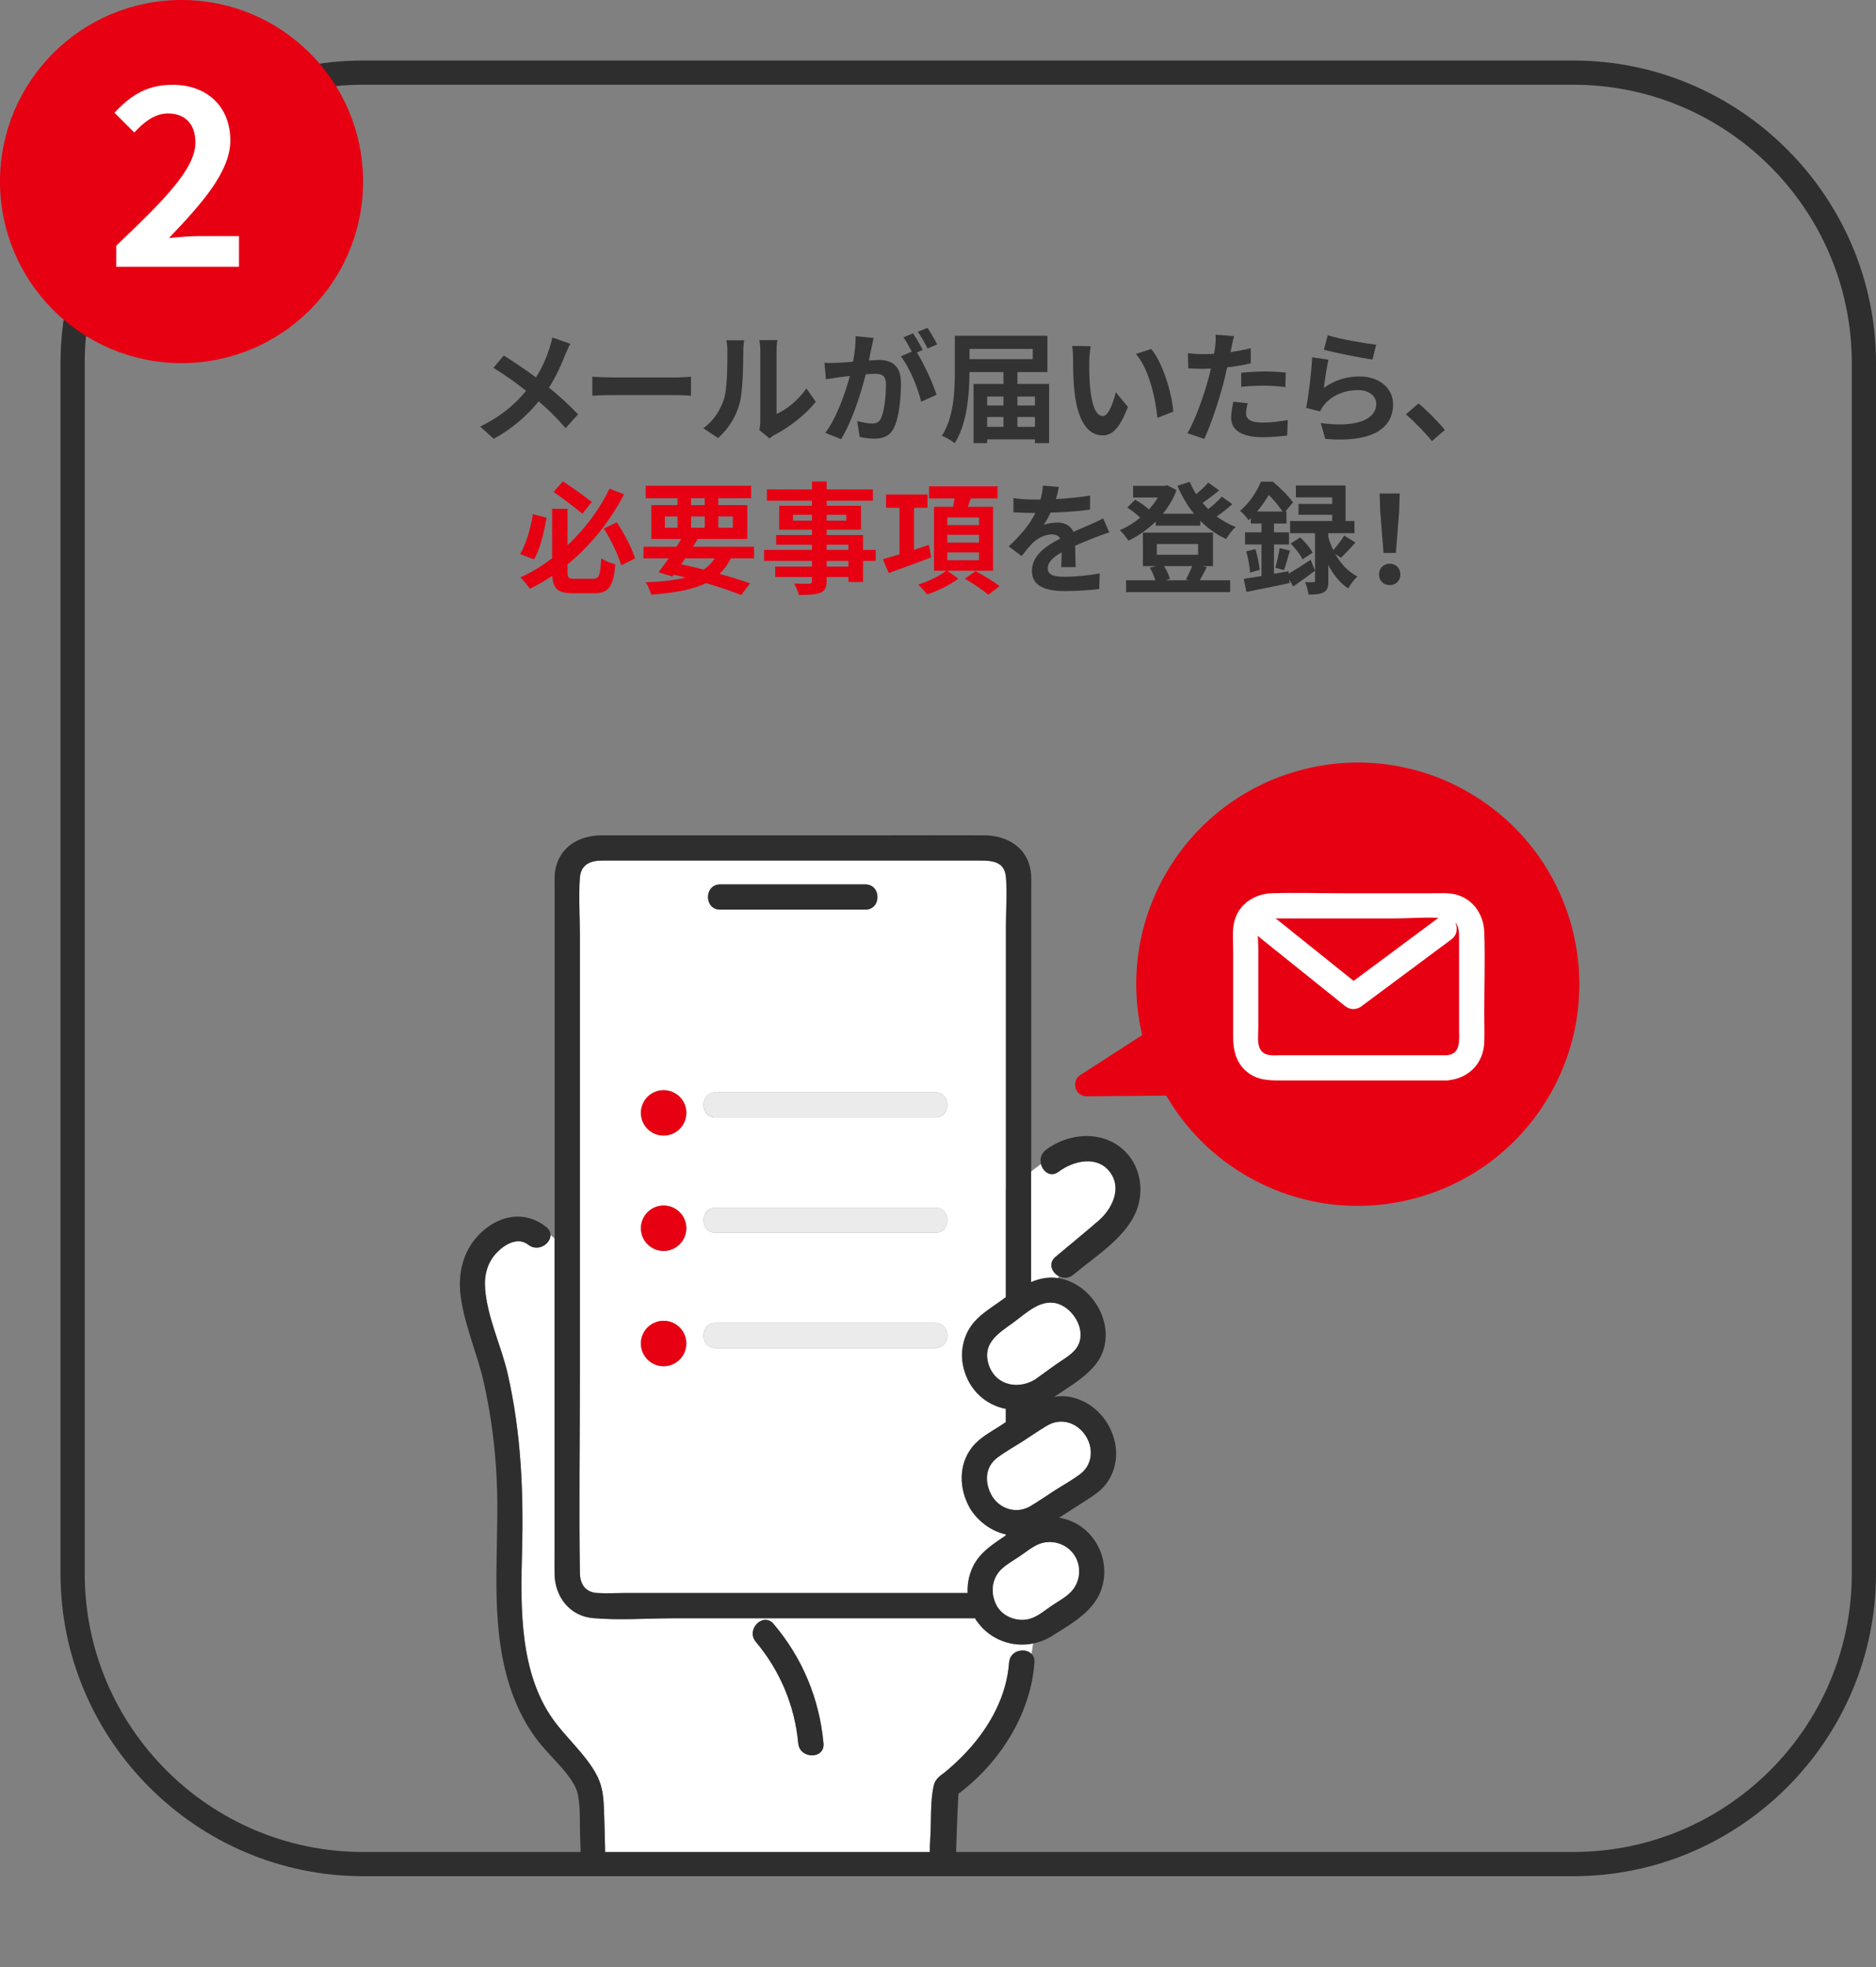
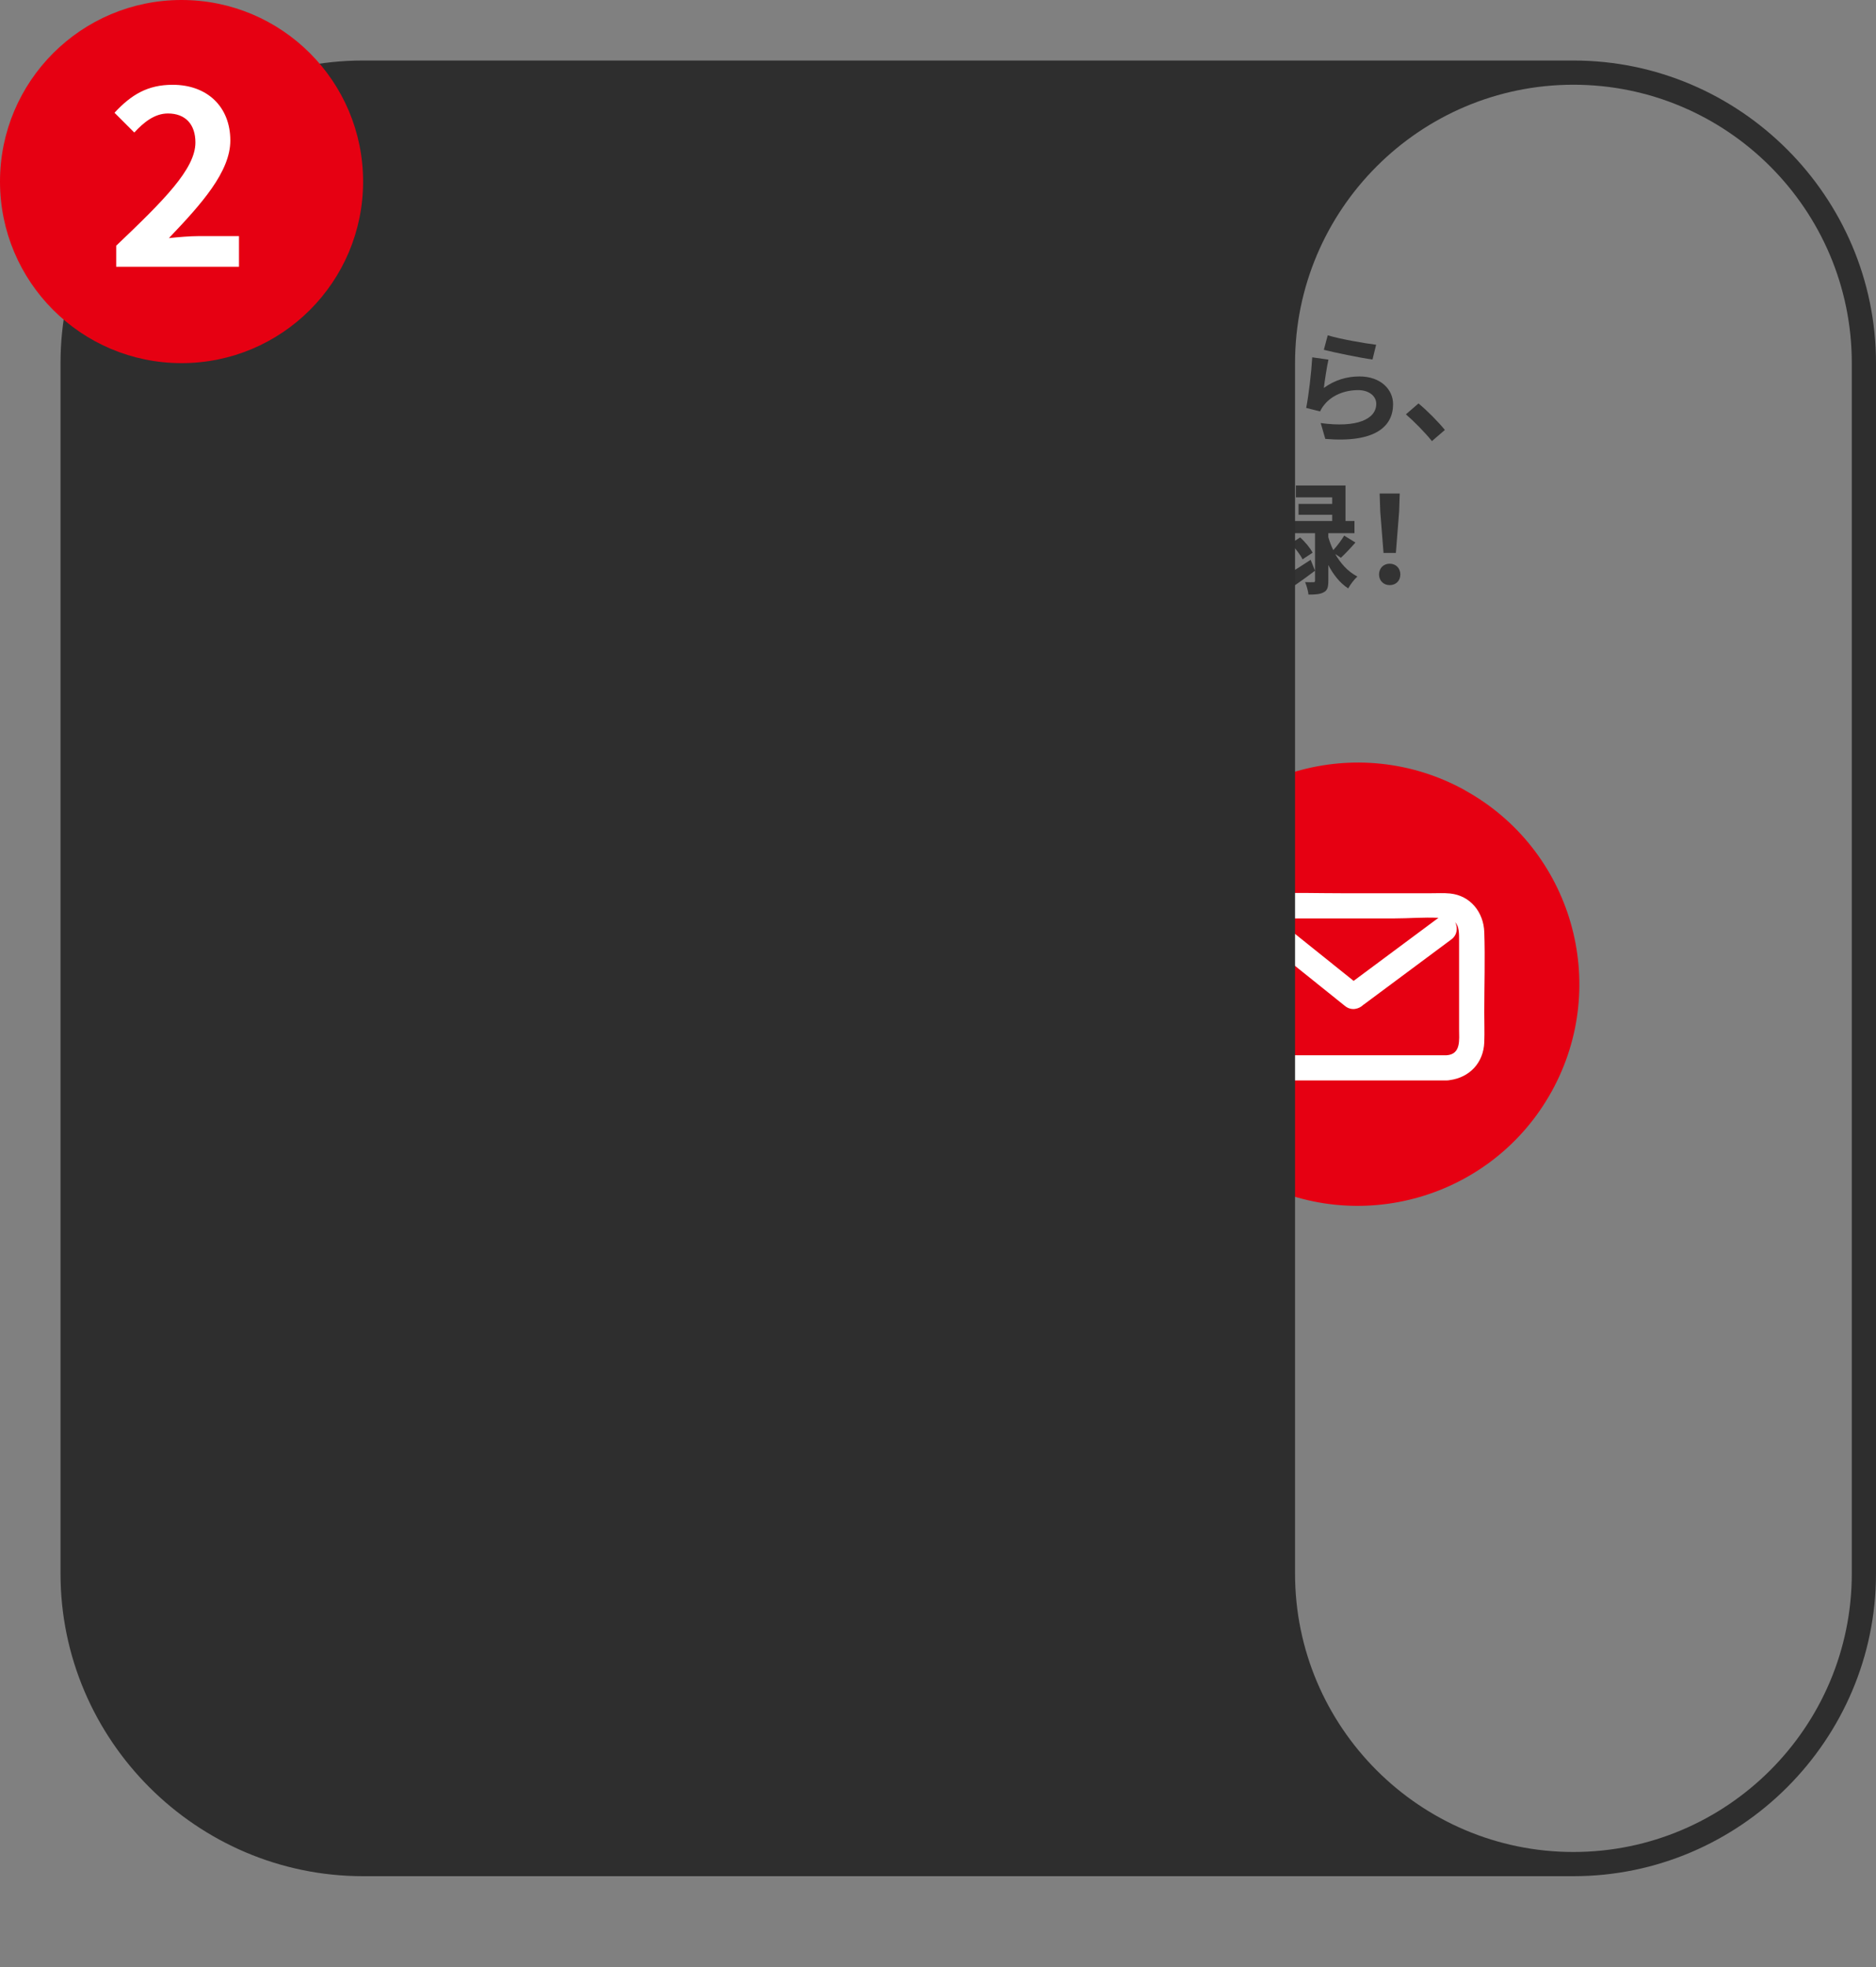
<svg xmlns="http://www.w3.org/2000/svg" id="_レイヤー_2" data-name="レイヤー 2" viewBox="0 0 310 325">
  <rect x="0" y="0" width="310" height="325" fill="#808080" stroke="none" />
  <defs>
    <clipPath id="clippath">
      <rect x="18" y="116" width="284" height="193" style="fill: none;" />
    </clipPath>
  </defs>
  <g id="txt">
    <g>
-       <path d="M93.4,58.6c-.6,1.58-1.5,3.6-2.68,5.44,1.76,1.44,3.44,2.98,4.8,4.42l-2.06,2.28c-1.4-1.64-2.84-3.04-4.44-4.42-1.76,2.12-4.06,4.34-7.44,6.18l-2.24-2.02c3.26-1.58,5.62-3.52,7.6-5.9-1.44-1.14-3.36-2.56-5.4-3.8l1.7-2.04c1.6.98,3.7,2.42,5.32,3.62,1.02-1.6,1.7-3.18,2.22-4.76.18-.52.4-1.32.48-1.84l2.98,1.04c-.26.46-.64,1.34-.84,1.8Z" style="fill: #333;" />
      <path d="M101.1,62.36h10.74c.94,0,1.82-.08,2.34-.12v3.14c-.48-.02-1.5-.1-2.34-.1h-10.74c-1.14,0-2.48.04-3.22.1v-3.14c.72.06,2.18.12,3.22.12Z" style="fill: #333;" />
      <path d="M119.62,65.98c.56-1.72.58-5.5.58-7.92,0-.8-.06-1.34-.18-1.84h2.94c-.02.1-.14.98-.14,1.82,0,2.36-.06,6.58-.6,8.6-.6,2.26-1.86,4.22-3.56,5.74l-2.44-1.62c1.76-1.24,2.84-3.08,3.4-4.78ZM125.64,69.58v-11.66c0-.9-.14-1.66-.16-1.72h2.98c-.02.06-.14.84-.14,1.74v10.46c1.62-.7,3.6-2.28,4.94-4.22l1.54,2.2c-1.66,2.16-4.54,4.32-6.78,5.46-.44.24-.68.44-.86.6l-1.68-1.38c.08-.38.16-.94.16-1.48Z" style="fill: #333;" />
      <path d="M144,57.5c-.12.6-.28,1.34-.42,2.06.68-.04,1.26-.08,1.68-.08,2.12,0,3.62.94,3.62,3.82,0,2.36-.28,5.6-1.14,7.34-.66,1.4-1.76,1.84-3.28,1.84-.76,0-1.72-.14-2.4-.28l-.42-2.64c.76.22,1.92.42,2.44.42.68,0,1.18-.2,1.5-.86.54-1.14.82-3.56.82-5.54,0-1.6-.7-1.82-1.94-1.82-.32,0-.82.04-1.4.08-.76,3.04-2.24,7.78-4.08,10.72l-2.6-1.04c1.94-2.62,3.32-6.66,4.06-9.4-.72.08-1.36.16-1.72.2-.58.1-1.62.24-2.24.34l-.24-2.72c.74.06,1.4.02,2.14,0,.62-.02,1.56-.08,2.58-.18.28-1.5.46-2.96.42-4.22l2.98.3c-.12.52-.26,1.16-.36,1.66ZM152.48,57.82l-.98.42c1.2,1.86,2.7,5.2,3.26,6.98l-2.54,1.16c-.52-2.22-1.94-5.74-3.36-7.5l1.8-.78c-.4-.76-.9-1.72-1.36-2.36l1.58-.66c.5.74,1.22,2,1.6,2.74ZM154.86,56.9l-1.58.68c-.42-.82-1.06-2-1.62-2.76l1.6-.64c.52.76,1.26,2.02,1.6,2.72Z" style="fill: #333;" />
      <path d="M173.36,63.44v9.78h-2.34v-.62h-7.9v.62h-2.24v-9.78h4.94v-1.96h-5.62c0,3.46-.36,8.54-2.44,11.74-.46-.38-1.52-.98-2.12-1.22,2-3.04,2.14-7.52,2.14-10.66v-5.86h15.3v6h-4.96v1.96h5.24ZM160.2,57.64v1.7h10.46v-1.7h-10.46ZM163.12,65.52v1.48h2.7v-1.48h-2.7ZM163.12,70.52h2.7v-1.62h-2.7v1.62ZM168.12,65.52v1.48h2.9v-1.48h-2.9ZM171.02,70.52v-1.62h-2.9v1.62h2.9Z" style="fill: #333;" />
      <path d="M180,59.64c-.02,1.3,0,2.8.12,4.24.28,2.88.88,4.86,2.14,4.86.94,0,1.74-2.34,2.12-3.94l2,2.44c-1.32,3.48-2.58,4.7-4.18,4.7-2.2,0-4.1-1.98-4.66-7.34-.2-1.84-.22-4.18-.22-5.4,0-.56-.04-1.42-.16-2.04l3.08.04c-.14.72-.24,1.88-.24,2.44ZM193.88,68.02l-2.62,1.02c-.32-3.22-1.38-8.08-3.56-10.56l2.54-.82c1.9,2.3,3.42,7.3,3.64,10.36Z" style="fill: #333;" />
      <path d="M203.5,57.42c-.04.22-.1.48-.16.76,1.12-.16,2.24-.38,3.34-.64v2.5c-1.2.28-2.56.5-3.9.66-.18.86-.38,1.74-.6,2.56-.72,2.8-2.06,6.88-3.18,9.26l-2.78-.94c1.2-2,2.72-6.2,3.46-9,.14-.54.3-1.1.42-1.68-.46.02-.9.04-1.32.04-.96,0-1.72-.04-2.42-.08l-.06-2.5c1.02.12,1.7.16,2.52.16.58,0,1.18-.02,1.8-.06.08-.44.14-.82.18-1.14.08-.74.12-1.56.06-2.02l3.06.24c-.16.54-.34,1.44-.42,1.88ZM205.9,68.28c0,.88.6,1.54,2.74,1.54,1.34,0,2.72-.16,4.16-.42l-.1,2.56c-1.12.14-2.48.28-4.08.28-3.36,0-5.18-1.16-5.18-3.18,0-.92.2-1.88.36-2.68l2.38.24c-.16.56-.28,1.22-.28,1.66ZM208.94,61.38c1.14,0,2.34.06,3.52.18l-.06,2.4c-1-.12-2.22-.24-3.44-.24-1.36,0-2.6.06-3.86.2v-2.34c1.12-.1,2.56-.2,3.84-.2Z" style="fill: #333;" />
      <path d="M218.76,64.1c1.82-1.32,3.8-1.9,5.9-1.9,3.5,0,5.54,2.16,5.54,4.58,0,3.64-2.88,6.44-11.2,5.74l-.76-2.62c6,.82,9.18-.64,9.18-3.18,0-1.3-1.24-2.26-2.98-2.26-2.26,0-4.3.84-5.56,2.36-.36.44-.56.76-.74,1.16l-2.3-.58c.4-1.96.86-5.88,1-8.36l2.68.38c-.26,1.1-.62,3.54-.76,4.68ZM227.4,56.96l-.6,2.44c-2.02-.26-6.48-1.2-8.04-1.6l.64-2.4c1.9.6,6.26,1.36,8,1.56Z" style="fill: #333;" />
      <path d="M232.32,68.46l2.08-1.8c1.42,1.16,3.36,3.14,4.36,4.38l-2.14,1.84c-1.22-1.5-2.92-3.22-4.3-4.42Z" style="fill: #333;" />
-       <path d="M90.32,85.54c-.42,2.36-1.06,5.16-2.06,6.88l-2.3-.86c.98-1.72,1.74-4.26,2.1-6.6l2.26.58ZM98,95.64c1.02,0,1.2-.58,1.34-3.4.58.42,1.64.84,2.34,1-.32,3.6-1.02,4.78-3.48,4.78h-3.5c-2.46,0-3.3-.68-3.44-2.88-1.16.8-2.42,1.52-3.7,2.14-.36-.54-1.08-1.42-1.56-1.88,1.86-.84,3.62-1.92,5.24-3.16v-8.18h2.54v6.04c3.02-2.84,5.42-6.16,6.94-9.36l2.4.94c-2.18,4.18-5.32,8.3-9.34,11.58v1.22c0,1.02.16,1.16,1.18,1.16h3.04ZM96.24,84.88c-1.16-.96-3.2-2.52-4.76-3.6l1.54-1.74c1.62,1.04,3.64,2.52,4.78,3.4l-1.56,1.94ZM101.92,86.3c1.26,1.88,2.52,4.32,3.02,5.96l-2.28,1.16c-.46-1.66-1.7-4.22-2.88-6.1l2.14-1.02Z" style="fill: #e60012;" />
      <path d="M120.76,92.26c-.5,1.02-1.12,1.86-1.86,2.56,1.94.54,3.68,1.08,5.04,1.56l-1.46,1.94c-1.52-.62-3.54-1.32-5.8-1.98-2.24,1.1-5.2,1.62-9.08,1.92-.16-.68-.54-1.52-.9-2.04,2.64-.1,4.8-.34,6.58-.8-.64-.16-1.28-.32-1.94-.46l-.22.3-2.3-.72c.5-.64,1.08-1.42,1.68-2.28h-4.16v-1.92h5.44c.28-.44.54-.86.8-1.28h-4.96v-5.6h4.34v-1.14h-5.26v-2.06h17.42v2.06h-5.42v1.14h4.78v5.6h-8.18c-.26.42-.52.84-.8,1.28h10.1v1.92h-3.84ZM109.86,87.2h2.1v-1.86h-2.1v1.86ZM112.56,93.24c1.24.26,2.5.56,3.72.88.74-.5,1.34-1.12,1.82-1.86h-4.88l-.66.98ZM114.2,83.46h2.26v-1.14h-2.26v1.14ZM116.46,87.2v-1.86h-2.26v1.86h2.26ZM118.7,85.34v1.86h2.4v-1.86h-2.4Z" style="fill: #e60012;" />
      <path d="M144.7,92.68h-2.08v3.48h-2.42v-.82h-3.6v.62c0,1.18-.28,1.66-1.06,2-.76.3-1.84.34-3.54.34-.12-.56-.48-1.38-.78-1.88.96.04,2.14.04,2.46.04.38-.02.5-.14.5-.5v-.62h-6.08v-1.72h6.08v-.94h-7.92v-1.82h7.92v-.86h-5.92v-1.6h5.92v-.88h-5.42v-3.96h5.42v-.82h-7.46v-1.88h7.46v-1.3h2.42v1.3h7.64v1.88h-7.64v.82h5.68v3.96h-5.68v.88h6.02v2.46h2.08v1.82ZM134.18,86.02v-.96h-3.14v.96h3.14ZM136.6,85.06v.96h3.24v-.96h-3.24ZM136.6,90.86h3.6v-.86h-3.6v.86ZM140.2,92.68h-3.6v.94h3.6v-.94Z" style="fill: #e60012;" />
      <path d="M153.88,92.1c-2.42.92-5.02,1.86-7.02,2.58l-.98-2.28c.76-.22,1.72-.5,2.76-.82v-7.68h-2.22v-2.2h6.84v2.2h-2.22v6.94l2.46-.8.38,2.06ZM156.52,94.3l1.84,1.3c-1.32,1.02-3.42,2.06-5.18,2.62-.32-.46-.96-1.18-1.44-1.62,1.62-.5,3.6-1.48,4.62-2.3h-2.02v-10.56h3.14c.1-.46.18-.94.26-1.38h-4.22v-2h11.32v2h-4.42c-.16.48-.34.94-.5,1.38h4.18v10.56h-7.58ZM156.54,86.76h5.24v-1.26h-5.24v1.26ZM156.54,89.64h5.24v-1.28h-5.24v1.28ZM156.54,92.56h5.24v-1.28h-5.24v1.28ZM161.2,94.36c1.26.68,3.06,1.74,3.98,2.5l-1.88,1.4c-.82-.74-2.56-1.88-3.86-2.64l1.76-1.26Z" style="fill: #e60012;" />
      <path d="M174.48,82.46c1.9-.1,3.9-.28,5.66-.58l-.02,2.32c-1.9.28-4.36.44-6.52.5-.34.74-.74,1.46-1.14,2.04.52-.24,1.6-.4,2.26-.4,1.22,0,2.22.52,2.66,1.54,1.04-.48,1.88-.82,2.7-1.18.78-.34,1.48-.66,2.22-1.04l1,2.32c-.64.18-1.7.58-2.38.84-.9.36-2.04.8-3.26,1.36.02,1.12.06,2.6.08,3.52h-2.4c.06-.6.08-1.56.1-2.44-1.5.86-2.3,1.64-2.3,2.64,0,1.1.94,1.4,2.9,1.4,1.7,0,3.92-.22,5.68-.56l-.08,2.58c-1.32.18-3.78.34-5.66.34-3.14,0-5.46-.76-5.46-3.34s2.4-4.16,4.68-5.34c-.3-.5-.84-.68-1.4-.68-1.12,0-2.36.64-3.12,1.38-.6.6-1.18,1.32-1.86,2.2l-2.14-1.6c2.1-1.94,3.52-3.72,4.42-5.52h-.26c-.82,0-2.28-.04-3.38-.12v-2.34c1.02.16,2.5.24,3.52.24h.96c.22-.8.36-1.58.4-2.3l2.64.22c-.1.5-.24,1.16-.5,2Z" style="fill: #333;" />
      <path d="M203.64,83.3c-.8.7-1.72,1.44-2.58,2.04.96.7,2.02,1.3,3.14,1.74-.54.44-1.22,1.36-1.58,1.98-1.6-.72-3.04-1.76-4.28-3.02v.82h-7.36v-.68c-1.36,1.32-2.92,2.38-4.52,3.16-.32-.52-.94-1.34-1.42-1.74,1.16-.48,2.32-1.2,3.38-2.06-.56-.56-1.42-1.22-2.14-1.68l1.3-1.3c.76.44,1.7,1.06,2.26,1.62.58-.62,1.08-1.3,1.5-1.98h-4.1v-1.92h5.24l.4-.1,1.54.8c-.54,1.46-1.32,2.76-2.26,3.9h5.14c-1.1-1.36-2.02-2.92-2.74-4.62l2.04-.64c.3.7.64,1.38,1.06,2.02.74-.6,1.48-1.3,2-1.9l1.8,1.28c-.86.72-1.86,1.48-2.74,2.08.3.36.62.7.94,1.02.82-.64,1.68-1.42,2.24-2.06l1.74,1.24ZM199.42,93.7c-.42.82-.82,1.6-1.16,2.18h5.02v1.96h-17.2v-1.96h4.84c-.2-.66-.54-1.46-.92-2.08l1.04-.26h-2.18v-5.54h11.58v5.54h-1.8l.78.16ZM191.16,91.66h6.82v-1.78h-6.82v1.78ZM192.36,93.54c.44.68.8,1.52.96,2.12l-.76.22h3.94l-.54-.12c.34-.6.76-1.5,1.04-2.22h-4.64Z" style="fill: #333;" />
      <path d="M212.96,94.78c1-.58,2.32-1.42,3.62-2.28l.72,1.8c-1.18.9-2.46,1.82-3.6,2.6l-.66-1.14.06.58c-2.48.52-5.12,1.08-7.14,1.46l-.44-2.16c.84-.12,1.84-.28,2.94-.46v-5.22h-2.72v-2h2.72v-1.46h-1.76v-.9c-.12.12-.26.24-.38.36-.3-.46-.96-1.24-1.42-1.54,1.68-1.42,2.84-3.3,3.46-4.84h1.96c1.18.98,2.64,2.4,3.34,3.44l-1.26,1.5h.18v1.98h-2.06v1.46h2.48v2h-2.48v4.84l2.4-.42.04.4ZM207.46,90.72c.32,1.1.6,2.52.7,3.44l-1.6.44c-.04-.96-.32-2.4-.62-3.5l1.52-.38ZM211.94,84.52c-.56-.82-1.44-1.94-2.28-2.74-.5.86-1.14,1.8-1.94,2.74h4.22ZM210.74,93.8c.26-.88.58-2.3.7-3.24l1.72.42c-.36,1.12-.68,2.4-.98,3.22l-1.44-.4ZM220.64,91.54c.84,1.48,2.04,2.88,3.66,3.72-.48.42-1.18,1.34-1.52,1.96-1.42-.92-2.5-2.36-3.28-3.86v2.62c0,1-.14,1.56-.76,1.88-.62.34-1.4.38-2.52.38-.06-.6-.3-1.44-.56-2.06.56.04,1.16.02,1.36.02.22,0,.28-.06.28-.26v-7.84h-4.12v-2.02h6.96v-1.02h-5.56v-1.8h5.56v-1.08h-6v-1.96h8.2v5.86h1.48v2.02h-4.32v.66c.2.68.46,1.42.82,2.14.62-.68,1.36-1.66,1.8-2.4l1.86,1.14c-.8.92-1.7,1.86-2.4,2.52l-.94-.62ZM214.84,88.8c.8.7,1.68,1.76,2.06,2.52l-1.66,1.1c-.34-.74-1.2-1.84-1.96-2.62l1.56-1Z" style="fill: #333;" />
      <path d="M227.88,94.92c0-1.06.76-1.78,1.76-1.78s1.76.72,1.76,1.78-.76,1.76-1.76,1.76-1.76-.72-1.76-1.76ZM228.08,84.52l-.1-2.98h3.32l-.1,2.98-.54,6.84h-2.04l-.54-6.84Z" style="fill: #333;" />
    </g>
    <g style="clip-path: url(#clippath);">
      <g>
        <path d="M153.73,303.51c.18-2.72-.04-5.86.57-8.52.29-1.24,1.37-1.78,1.91-2.23,1.33-1.11,2.59-2.29,3.75-3.57,3.66-4.01,6.38-9,6.78-14.49.15-2.05,2.65-2.53,3.71-1.43.1-.58.18-1.16.26-1.73-3.43.7-7.07-.59-9.22-3.57-.09-.1-.17-.21-.24-.33-.06-.09-.1-.17-.14-.26h-49.84c-4.39,0-8.94.36-13.32-.03-3.85-.34-6.28-3.57-6.33-7.27-.02-1.28,0-2.57,0-3.85v-51.62c-.21-.19-.43-.38-.65-.57.01,1.47-2.08,2.87-3.67,1.62-1.72-1.35-3.89-.06-5.17,1.26-1.64,1.7-2.15,3.81-1.96,6.12.4,4.77,2.67,9.33,3.73,13.98,2.23,9.73,2.64,19.59,2.36,29.53-.25,9.06-.4,19.82,5.14,27.55,2.17,3.04,5.1,5.51,6.98,8.78,1.04,1.82,1.29,3.42,1.39,5.42.21,4.13.42,19.08.63,23.21.08,1.52-1.22,2.18-2.39,1.97v.28h55.24c-.07-.23-.11-.49-.09-.79.19-2.89.38-16.6.56-19.48ZM131.91,288.04c-.56-6.16-3.02-12.03-7-16.75-1.72-2.04,1.22-5.01,2.95-2.95,4.76,5.63,7.56,12.36,8.23,19.7.24,2.68-3.93,2.65-4.17,0Z" style="fill: #fff;" />
        <path d="M174.75,211.17l.25-.28c-1.19-.59-1.87-2.15-.58-3.23,2.37-1.99,4.77-3.95,7.11-5.97,2.19-1.89,3.88-5.26,1.94-7.95-2.11-2.92-6.1-1.97-8.54-.14-1.32.99-2.61,0-2.92-1.27l-1.64,1.24v18.27c1.39-.59,2.83-.88,4.38-.67Z" style="fill: #fff;" />
        <path d="M165.15,215.09c.35-.25.7-.51,1.05-.76v-17.61l-.41.31.41-.31v-43.78c0-2.64.23-5.39,0-8.02-.22-2.62-2.34-2.73-4.33-2.73h-62.38c-1.89,0-3.53.6-3.7,2.84-.23,3.06,0,6.23,0,9.3v72.68c0,10.95-.15,21.9,0,32.85.03,1.79.83,3.22,2.84,3.35,1.55.1,3.14,0,4.69,0h56.56c-.07-1.4.18-2.82.78-4.16.97-2.13,2.66-3.41,4.53-4.68.33-.23.67-.45,1-.68v-.16c-2.29-.52-4.3-1.95-5.65-3.88-.06-.07-.12-.15-.17-.24-.06-.09-.11-.18-.15-.27-1.76-3.14-1.89-7.09.39-10.02,1.2-1.54,3.04-2.49,4.66-3.54.3-.19.61-.4.91-.61v-2.18c-3.23-.64-6.01-2.98-6.96-6.69-.61-2.4-.19-5.01,1.24-7.04,1.2-1.7,3.01-2.78,4.67-3.97ZM119.01,146.13h23.97c2.69,0,2.69,4.17,0,4.17h-23.97c-2.69,0-2.69-4.17,0-4.17ZM109.66,225.74c-2.07,0-3.75-1.68-3.75-3.75s1.68-3.75,3.75-3.75,3.75,1.68,3.75,3.75-1.68,3.75-3.75,3.75ZM109.66,206.69c-2.07,0-3.75-1.68-3.75-3.75s1.68-3.75,3.75-3.75,3.75,1.68,3.75,3.75-1.68,3.75-3.75,3.75ZM109.66,187.63c-2.07,0-3.75-1.68-3.75-3.75s1.68-3.75,3.75-3.75,3.75,1.68,3.75,3.75-1.68,3.75-3.75,3.75ZM154.52,222.75h-36.25c-2.69,0-2.69-4.17,0-4.17h36.25c2.69,0,2.69,4.17,0,4.17ZM154.52,203.7h-36.25c-2.69,0-2.69-4.17,0-4.17h36.25c2.69,0,2.69,4.17,0,4.17ZM154.52,184.65h-36.25c-2.69,0-2.69-4.17,0-4.17h36.25c2.69,0,2.69,4.17,0,4.17Z" style="fill: #fff;" />
        <path d="M184.85,189.34c-3.64-2.57-8.58-1.93-12.02.65-.82.62-1.01,1.54-.81,2.34l1.65-1.24-1.65,1.24c.31,1.27,1.6,2.26,2.92,1.27,2.43-1.83,6.43-2.77,8.54.14,1.95,2.7.25,6.06-1.94,7.95-2.34,2.03-4.74,3.98-7.11,5.97-1.29,1.08-.61,2.64.58,3.23l1.63-1.79-1.63,1.79c.71.35,1.6.36,2.37-.28,3.71-3.12,9.1-6.35,10.63-11.18,1.16-3.67.02-7.84-3.16-10.09Z" style="fill: #2e2e2e;" />
        <path d="M119.01,150.3h23.97c2.69,0,2.69-4.17,0-4.17h-23.97c-2.69,0-2.69,4.17,0,4.17Z" style="fill: #2e2e2e;" />
        <path d="M173.07,235.52c-1.36.79-2.67,1.72-3.99,2.57-1.41.9-2.91,1.73-4.25,2.73-2.17,1.62-2.16,4.28-.84,6.47,1.4,2.14,4.06,2.85,6.25,1.58,1.36-.79,2.67-1.72,3.99-2.57,1.41-.9,2.91-1.73,4.25-2.73,2.08-1.55,2.29-4.37.84-6.47-1.45-2.11-4.02-2.87-6.25-1.58Z" style="fill: #fff;" />
        <path d="M183.01,244.87c3.63-5.36-.12-13.03-6.33-14.08-.85-.14-1.67-.13-2.47,0,2.66-1.77,5.99-3.69,7.5-6.33,2.54-4.46-.03-10.34-4.42-12.5-.87-.43-1.71-.68-2.52-.79l-3.19,3.52,3.19-3.52c-1.55-.22-2.99.08-4.38.67v-18.27l-4.17,3.15v17.61c-.35.25-.7.5-1.05.76-1.66,1.2-3.47,2.28-4.67,3.97-1.43,2.03-1.86,4.65-1.24,7.04.95,3.71,3.73,6.05,6.96,6.69v2.18c-.31.21-.61.41-.91.61-1.62,1.04-3.45,1.99-4.66,3.54-2.29,2.93-2.16,6.88-.39,10.02.04.09.09.18.15.27.05.09.11.17.17.24,1.35,1.93,3.36,3.37,5.65,3.88v.16c-.33.22-.67.45-1,.68-1.87,1.27-3.57,2.55-4.53,4.68-.61,1.34-.86,2.76-.78,4.16h-56.56c-1.55,0-3.14.1-4.69,0-2.01-.13-2.82-1.56-2.84-3.35-.15-10.94,0-21.9,0-32.85v-72.68c0-3.07-.23-6.24,0-9.3.17-2.25,1.8-2.84,3.7-2.84h62.38c1.99,0,4.11.11,4.33,2.73.23,2.63,0,5.38,0,8.02v43.78l4.17-3.15v-46.71c0-1.02.06-2.05-.11-3.06-.62-3.86-3.99-5.76-7.6-5.78-5.97-.03-11.94,0-17.91,0h-45.38c-3.55,0-6.82,1.78-7.61,5.51-.22,1.05-.15,2.15-.15,3.21v57.88c1.38,1.25,2.59,2.65,3.34,4.66-.75-2-1.95-3.4-3.34-4.66v51.62c0,1.28-.02,2.57,0,3.85.06,3.7,2.48,6.93,6.33,7.27,4.38.39,8.93.03,13.32.03h49.84c.04.09.09.17.14.26.07.12.16.23.24.33,2.16,2.99,5.8,4.27,9.22,3.57.06-.46.12-.91.19-1.34-.07.44-.13.89-.19,1.34,1.07-.22,2.13-.62,3.11-1.24,2.84-1.79,6.42-3.78,7.84-6.94,2.19-4.84-.35-10.71-5.45-12.31-.42-.13-.82-.22-1.22-.29,1.26-.81,2.53-1.63,3.79-2.44,1.55-1,3.15-1.9,4.21-3.46ZM163.26,224.99c-.75-3.21,1.91-4.8,4.15-6.42,2.17-1.56,4.71-4.19,7.63-3.06,2.75,1.07,4.73,4.98,2.61,7.49-.84.99-2.24,1.75-3.28,2.5-1.13.82-2.26,1.63-3.4,2.45-3.05,1.79-6.85.72-7.71-2.97ZM177.48,256.89c1.25,1.82,1.08,4.35-.39,5.99-.89,1-2.25,1.7-3.34,2.44-1,.68-2.02,1.55-3.15,1.99-2.02.79-4.55.05-5.74-1.78-1.25-2.09-1.09-4.7.79-6.38.88-.79,1.97-1.39,2.95-2.05,1.06-.72,2.18-1.68,3.41-2.07,2.01-.64,4.28.12,5.48,1.86ZM174.23,246.31c-1.33.85-2.63,1.77-3.99,2.57-2.19,1.27-4.85.56-6.25-1.58-1.32-2.19-1.33-4.85.84-6.47,1.34-1,2.85-1.83,4.25-2.73,1.33-.85,2.63-1.77,3.99-2.57,2.23-1.3,4.8-.53,6.25,1.58,1.45,2.1,1.24,4.92-.84,6.47-1.34,1-2.85,1.83-4.25,2.73Z" style="fill: #2e2e2e;" />
        <path d="M172,255.03c-1.24.4-2.35,1.35-3.41,2.07-.97.66-2.07,1.26-2.95,2.05-1.88,1.68-2.03,4.29-.79,6.38,1.2,1.83,3.73,2.58,5.74,1.78,1.13-.45,2.16-1.32,3.15-1.99,1.09-.74,2.45-1.45,3.34-2.44,1.47-1.64,1.65-4.17.39-5.99-1.2-1.74-3.47-2.51-5.48-1.86Z" style="fill: #fff;" />
        <path d="M170.46,273.28c-.29,1.6-.79,3.17-2.05,4.44,1.27-1.27,1.76-2.84,2.05-4.44-1.06-1.1-3.56-.62-3.71,1.43-.4,5.49-3.12,10.47-6.78,14.49-1.17,1.28-2.43,2.46-3.75,3.57-.54.45-1.63.99-1.91,2.23-.62,2.66-.4,5.8-.57,8.52-.19,2.88-.38,16.6-.56,19.48-.02.29.02.56.09.79h3.89c.11-.23.18-.49.19-.79.34-5.26.69-21.35,1.03-26.62,6.83-5.11,11.93-13.13,12.56-21.67.05-.62-.15-1.1-.47-1.43Z" style="fill: #2e2e2e;" />
        <path d="M153.25,323.78c.53,1.63,3.14,1.62,3.89,0h-3.89Z" style="fill: #2e2e2e;" />
        <path d="M163.26,224.99c.86,3.7,4.66,4.76,7.71,2.97,1.13-.82,2.26-1.63,3.4-2.45,1.04-.75,2.45-1.51,3.28-2.5,2.12-2.51.14-6.43-2.61-7.49-2.92-1.13-5.46,1.49-7.63,3.06-2.24,1.62-4.9,3.2-4.15,6.42Z" style="fill: #fff;" />
        <path d="M99.77,298.31c-.1-2.01-.35-3.61-1.39-5.42-1.87-3.26-4.8-5.74-6.98-8.78-5.54-7.73-5.39-18.49-5.14-27.55.27-9.94-.14-19.8-2.36-29.53-1.06-4.65-3.33-9.21-3.73-13.98-.19-2.31.32-4.42,1.96-6.12,1.27-1.32,3.45-2.61,5.17-1.26,1.59,1.25,3.69-.15,3.67-1.62-.73-.62-1.51-1.23-2.28-1.87.77.64,1.54,1.25,2.28,1.87,0-.46-.22-.93-.72-1.33-3.34-2.63-7.35-2.07-10.47.68-3.16,2.79-4.19,6.75-3.65,10.83.64,4.77,2.67,9.24,3.75,13.92,1.21,5.3,1.92,10.68,2.19,16.1.52,10.49-1.09,21.17,1.37,31.51,1.1,4.62,2.99,8.95,6.03,12.61,1.89,2.28,5.51,5.45,6.03,8.16.46,2.36.26,5.04.38,7.44.12,2.25.23,15.32.35,17.57.06,1.16.88,1.82,1.78,1.97v-4.16,4.16c1.17.2,2.47-.45,2.39-1.97-.21-4.13-.42-19.08-.63-23.21Z" style="fill: #2e2e2e;" />
        <path d="M127.85,268.34c-1.73-2.06-4.67.91-2.95,2.95,3.99,4.72,6.45,10.59,7,16.75.24,2.65,4.42,2.68,4.17,0-.67-7.34-3.47-14.07-8.23-19.7Z" style="fill: #2e2e2e;" />
        <path d="M109.66,180.13c-2.07,0-3.75,1.68-3.75,3.75s1.68,3.75,3.75,3.75,3.75-1.68,3.75-3.75-1.68-3.75-3.75-3.75Z" style="fill: #e60012;" />
        <path d="M154.52,180.47h-36.25c-2.69,0-2.69,4.17,0,4.17h36.25c2.69,0,2.69-4.17,0-4.17Z" style="fill: #ebebeb;" />
        <path d="M109.66,199.19c-2.07,0-3.75,1.68-3.75,3.75s1.68,3.75,3.75,3.75,3.75-1.68,3.75-3.75-1.68-3.75-3.75-3.75Z" style="fill: #e60012;" />
        <path d="M154.52,199.53h-36.25c-2.69,0-2.69,4.17,0,4.17h36.25c2.69,0,2.69-4.17,0-4.17Z" style="fill: #ebebeb;" />
        <circle cx="109.66" cy="221.99" r="3.75" transform="translate(-112.62 331.06) rotate(-89.85)" style="fill: #e60012;" />
        <path d="M154.52,218.58h-36.25c-2.69,0-2.69,4.17,0,4.17h36.25c2.69,0,2.69-4.17,0-4.17Z" style="fill: #ebebeb;" />
      </g>
      <path d="M242.06,130.56c-17.7-9.77-39.97-3.34-49.74,14.37-4.57,8.28-5.59,17.56-3.58,26.1-3.4,2.2-6.81,4.39-10.21,6.59-1.61,1.04-.86,3.54,1.05,3.52,4.38-.04,8.76-.08,13.14-.11,3.22,5.55,7.94,10.32,13.96,13.65,17.7,9.77,39.97,3.34,49.74-14.37,9.77-17.7,3.34-39.97-14.37-49.74Z" style="fill: #e60012;" />
      <path d="M245.27,154.01c-.11-3.27-2.29-6.05-5.67-6.38-1.01-.1-2.05-.04-3.07-.04h-14.9c-3.81,0-7.64-.12-11.44,0-2.84.09-5.42,1.72-6.2,4.57-.41,1.5-.22,3.25-.22,4.78v14.44c0,2.35.6,4.56,2.64,5.99,1.55,1.08,3.21,1.15,5,1.15h27.34c.09,0,.19,0,.29,0,.18,0,.34-.02.5-.05,3.28-.43,5.6-2.84,5.73-6.26.06-1.65,0-3.31,0-4.96,0-4.41.15-8.84,0-13.24ZM211.31,151.75h19.07c2.38,0,4.9-.22,7.32-.1-4.67,3.47-9.34,6.95-14.02,10.42-4.21-3.37-8.41-6.75-12.62-10.12-.1-.08-.2-.14-.3-.2.18,0,.37,0,.55,0ZM239.04,174.36h-27.43c-1.02,0-2.28.19-3.07-.61-.9-.9-.61-2.67-.61-3.83v-13.3c0-.58-.07-1.3-.07-2,.08.09.17.18.27.26,4.71,3.78,9.43,7.56,14.14,11.35,1.04.83,2.3.51,3.03-.22.04-.02.07-.05.11-.07,4.81-3.57,9.61-7.15,14.42-10.72,1-.74,1.07-1.94.64-2.83.66.71.64,1.87.64,3v14.68c0,1.7.35,4.13-2.07,4.29Z" style="fill: #fff;" />
    </g>
-     <path d="M260,14c25.36,0,46,20.64,46,46v200c0,25.36-20.64,46-46,46H60c-25.36,0-46-20.64-46-46V60c0-25.36,20.64-46,46-46h200M260,10H60c-27.5,0-50,22.5-50,50v200c0,27.5,22.5,50,50,50h200c27.5,0,50-22.5,50-50V60c0-27.5-22.5-50-50-50h0Z" style="fill: #2e2e2e;" />
+     <path d="M260,14c25.36,0,46,20.64,46,46v200c0,25.36-20.64,46-46,46c-25.36,0-46-20.64-46-46V60c0-25.36,20.64-46,46-46h200M260,10H60c-27.5,0-50,22.5-50,50v200c0,27.5,22.5,50,50,50h200c27.5,0,50-22.5,50-50V60c0-27.5-22.5-50-50-50h0Z" style="fill: #2e2e2e;" />
    <g>
      <circle cx="30" cy="30" r="30" style="fill: #e60012;" />
      <path d="M19.2,40.6c7.9-7.53,13.09-12.68,13.09-17.06,0-2.99-1.64-4.79-4.54-4.79-2.21,0-4.01,1.47-5.56,3.15l-3.27-3.27c2.78-2.99,5.48-4.62,9.61-4.62,5.73,0,9.53,3.64,9.53,9.21,0,5.15-4.75,10.47-10.15,16.12,1.51-.16,3.52-.33,4.95-.33h6.63v5.07h-20.29v-3.48Z" style="fill: #fff;" />
    </g>
  </g>
</svg>